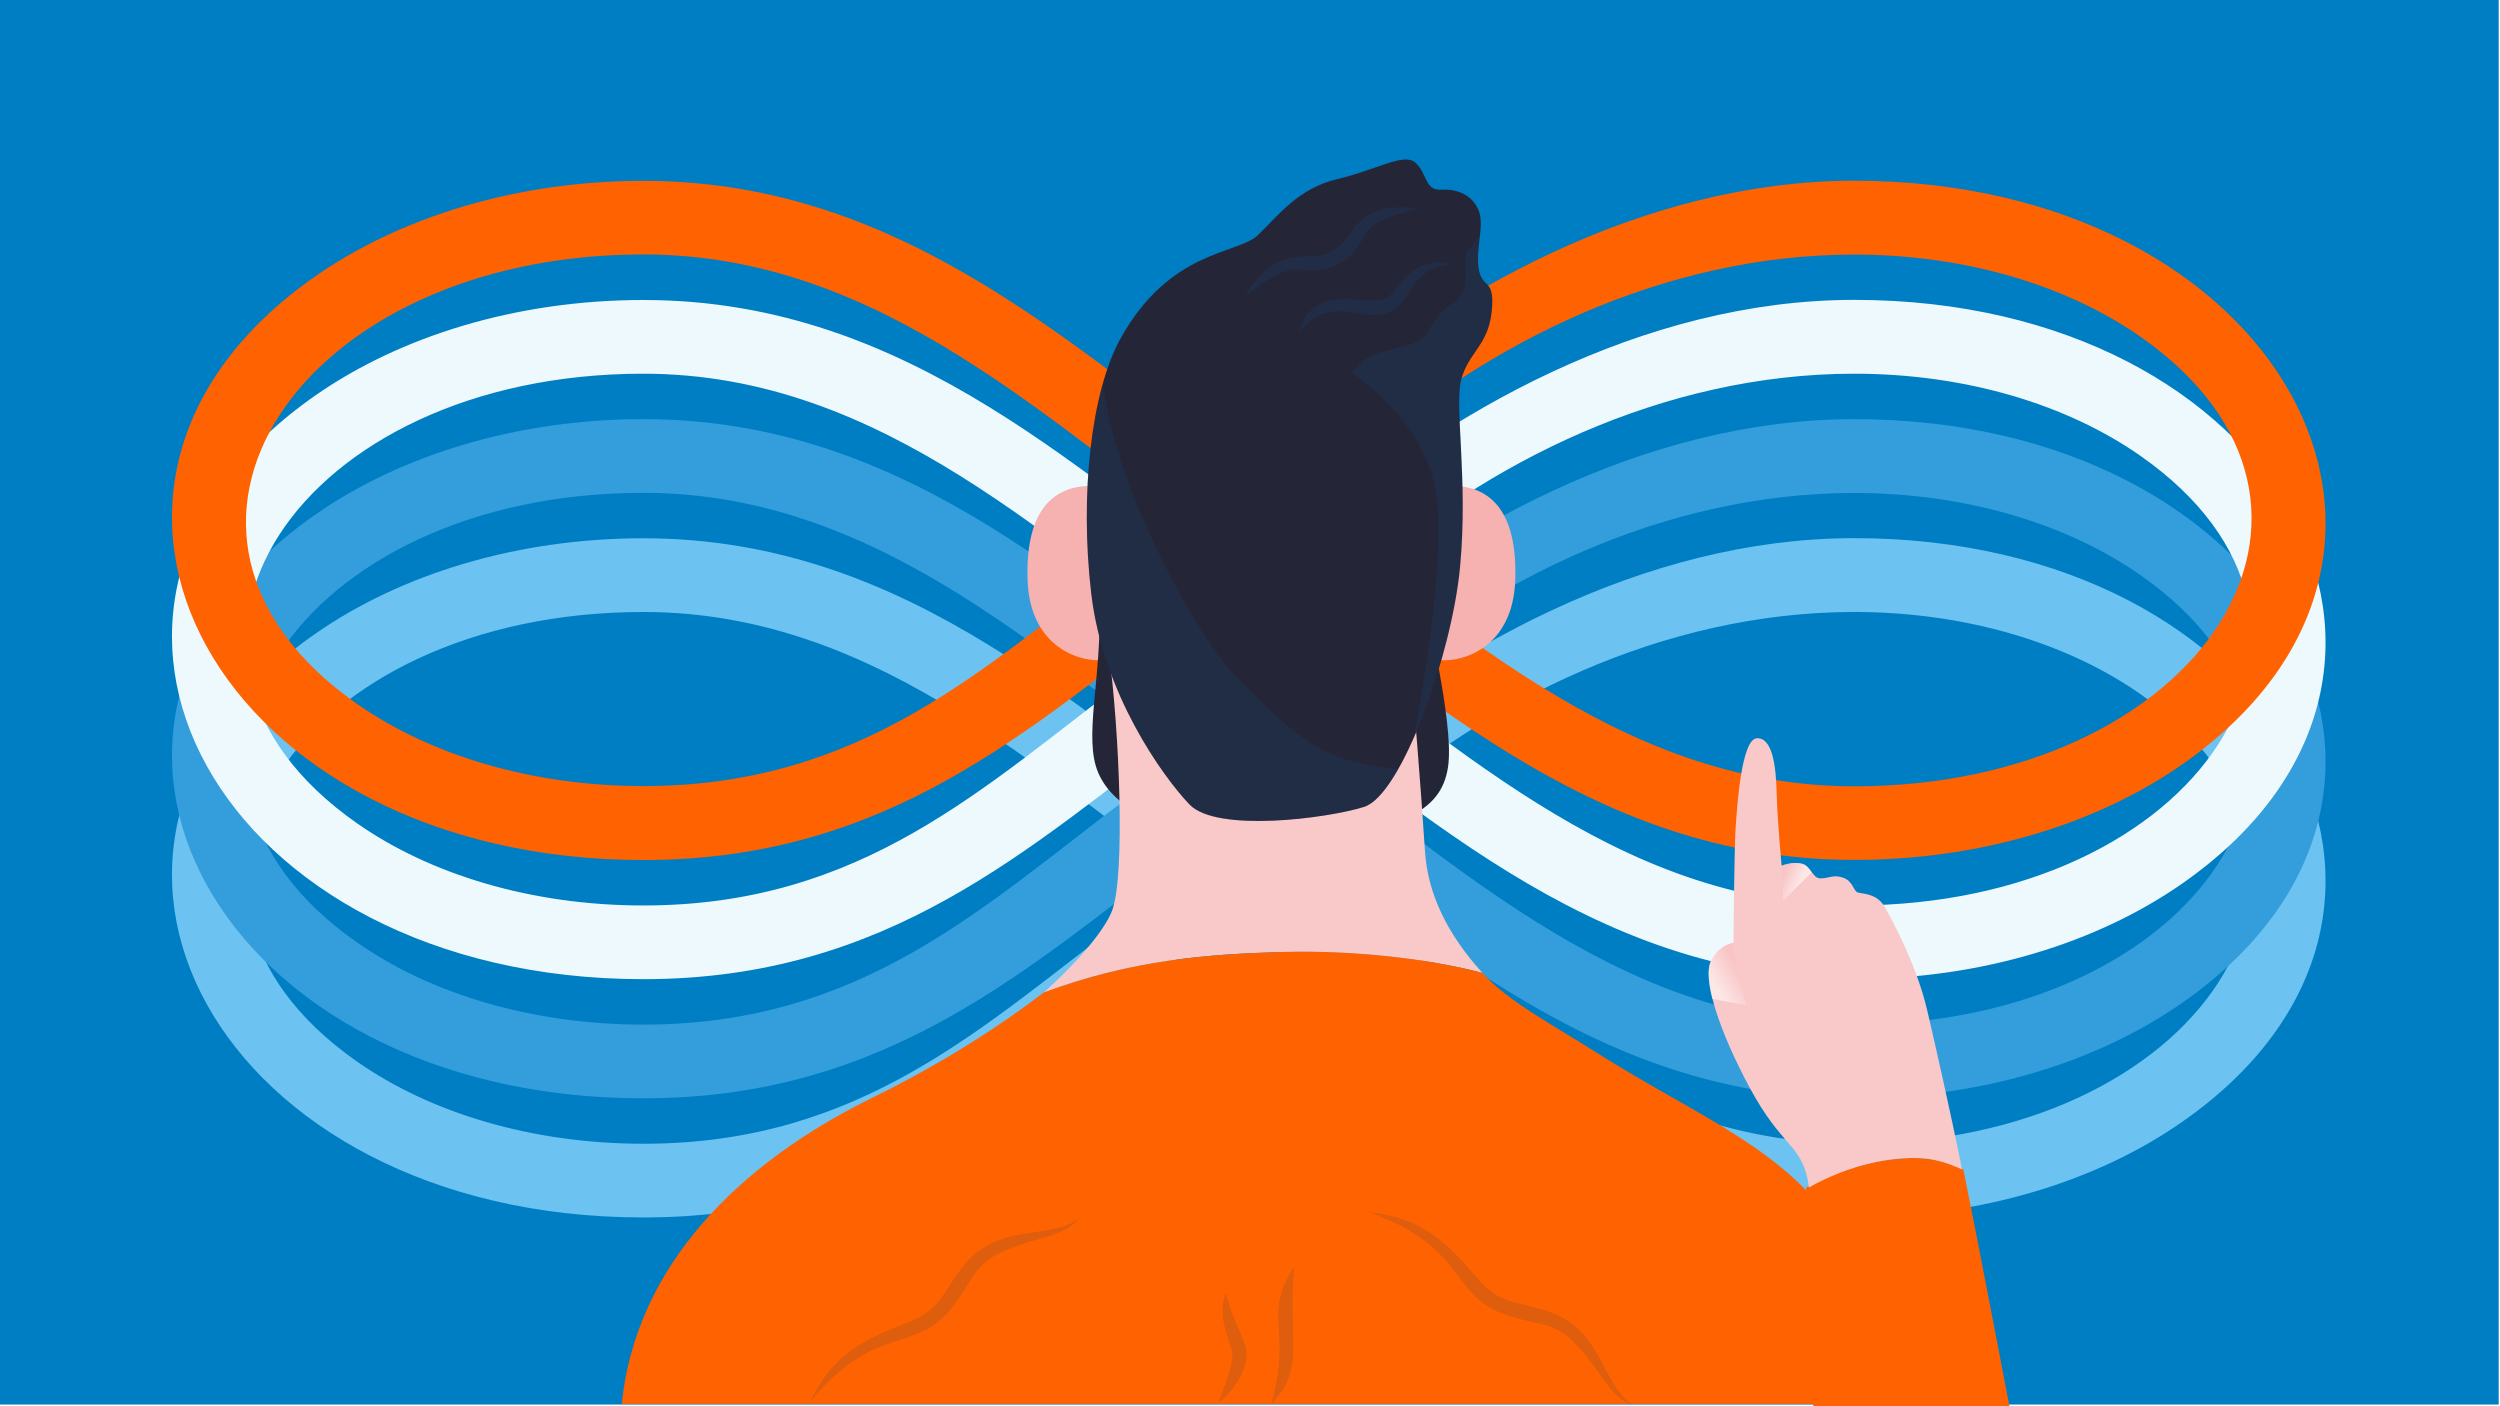
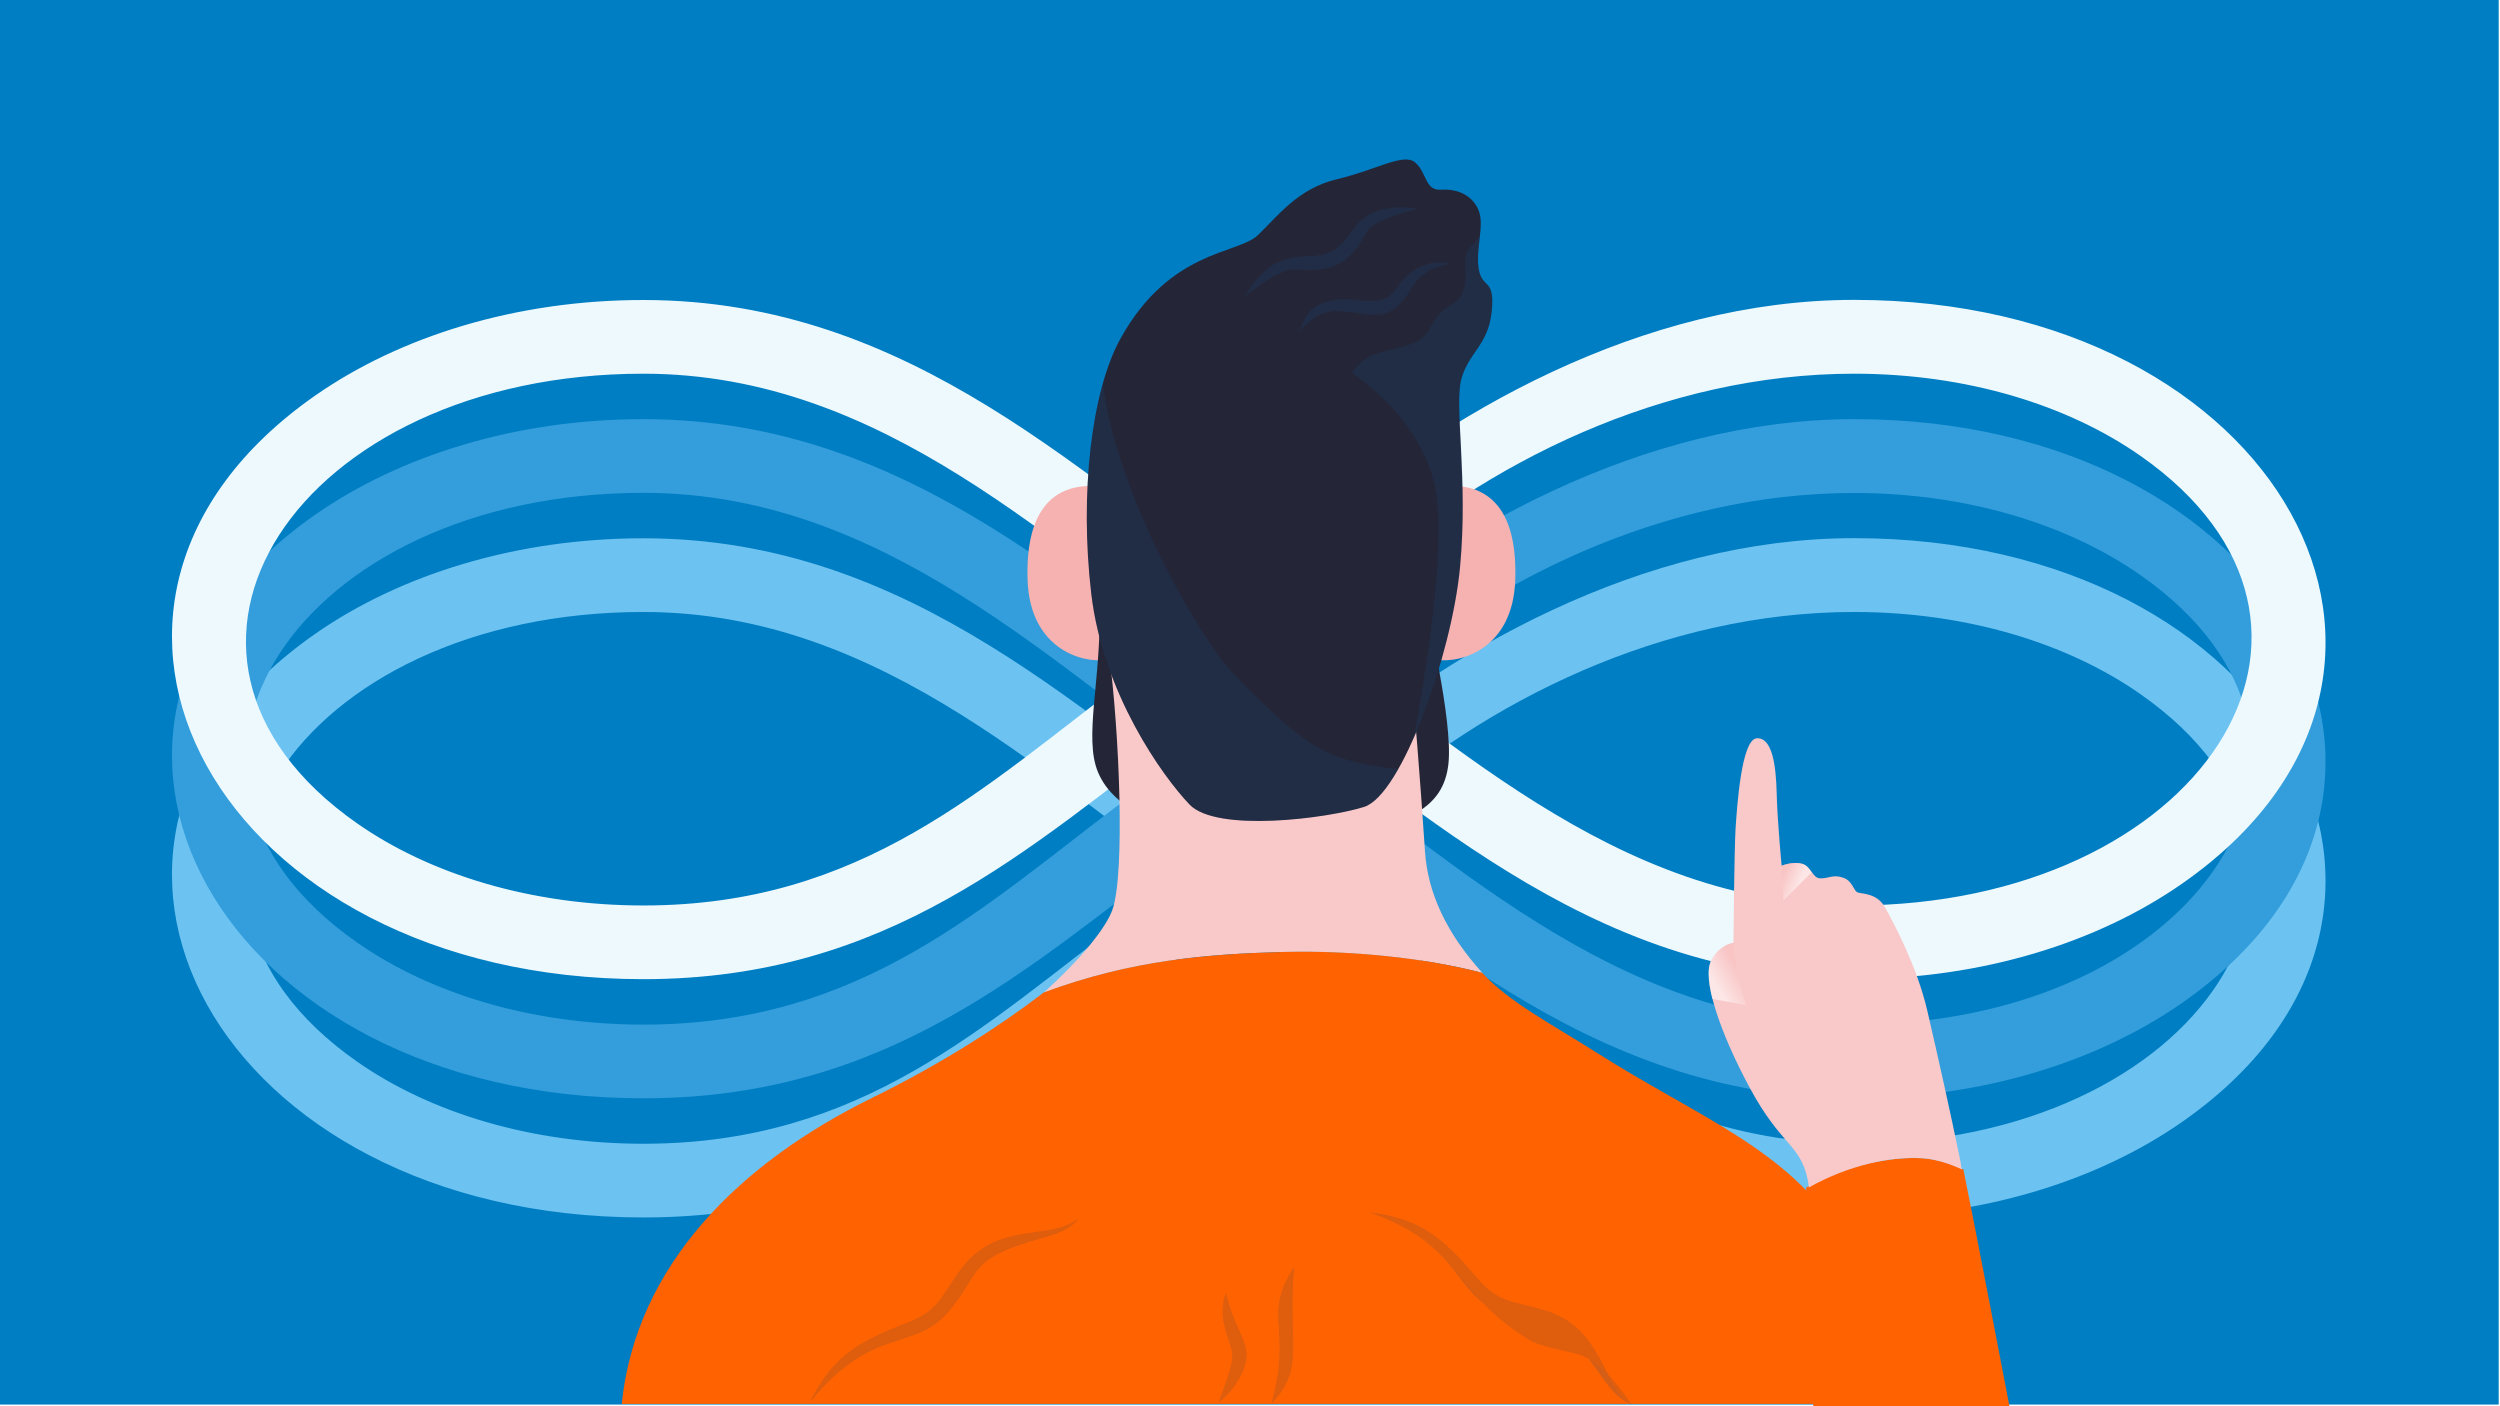
<svg xmlns="http://www.w3.org/2000/svg" version="1.1" id="Layer_1" x="0px" y="0px" viewBox="0 0 1920 1080" style="enable-background:new 0 0 1920 1080;" xml:space="preserve">
  <style type="text/css">
	.blue_x0020_shade_x0020_38{opacity:0.17;fill:#134C83;}
	.st0{fill:#007EC3;}
	.st1{fill:#6CC3F1;}
	.st2{fill:#339EDB;}
	.st3{fill:#EDF9FD;}
	.st4{fill:#FF6200;}
	.st5{fill:#F9C8C8;}
	.st6{filter:url(#Adobe_OpacityMaskFilter);}
	.st7{filter:url(#Adobe_OpacityMaskFilter_1_);}
	.st8{mask:url(#SVGID_1_);fill:url(#SVGID_2_);}
	.st9{opacity:0.55;fill:url(#SVGID_3_);}
	.st10{filter:url(#Adobe_OpacityMaskFilter_2_);}
	.st11{filter:url(#Adobe_OpacityMaskFilter_3_);}
	.st12{mask:url(#SVGID_4_);fill:url(#SVGID_5_);}
	.st13{opacity:0.55;fill:url(#SVGID_6_);}
	.st14{fill:#F6B1B1;}
	.st15{fill:#242638;}
	.st16{fill:#F9C9C9;}
	.st17{opacity:0.18;}
	.st18{fill:#134C83;}
	.st19{fill:#4B4B4B;}
</style>
  <rect id="Rectangle_1180_10_" x="-1" y="-1.3" class="st0" width="1920" height="1080" />
  <g>
    <path class="st1" d="M910.7,743.7C789.6,834.6,682.3,935,494.1,935c-327.1,0-483-287.2-251.9-448.3c65-45.3,154.1-73.3,251.9-73.3   c206.9,0,340.1,139.4,481.1,237.7c134,93.4,263.5,227.3,448.8,227.3c265.1,0,407.2-214.6,219.6-345.5   c-55.7-38.9-133.3-62.9-219.6-62.9c-146.6,0-283.5,68.5-378.9,154.6l-42.5-29.5c105.2-95,259.5-181.8,421.4-181.8   c327.1,0,483,287.2,251.9,448.3c-64.9,45.3-154,73.3-251.9,73.3c-206.9,0-340.1-139.4-481.1-237.7C808.8,603.8,679.3,470,494.1,470   c-265.1,0-407.2,214.6-219.6,345.5c55.7,38.9,133.4,62.9,219.6,62.9c168.1,0,260.7-90.5,373.3-175.1L910.7,743.7z" />
    <path class="st2" d="M910.7,652.2c-121.1,90.9-228.4,191.3-416.6,191.3c-327.1,0-483-287.2-251.9-448.3   c65-45.3,154.1-73.3,251.9-73.3c206.9,0,340.1,139.4,481.1,237.7c134,93.5,263.5,227.3,448.8,227.3   c265.1,0,407.2-214.6,219.6-345.4c-55.7-38.9-133.3-62.9-219.6-62.9c-146.6,0-283.5,68.5-378.9,154.6l-42.5-29.5   c105.2-95,259.5-181.8,421.4-181.8c327.1,0,483,287.2,251.9,448.3c-64.9,45.3-154,73.3-251.9,73.3   c-206.9,0-340.1-139.4-481.1-237.7c-134-93.5-263.5-227.3-448.8-227.3c-265.1,0-407.2,214.7-219.6,345.5   c55.7,38.9,133.4,62.9,219.6,62.9c168.1,0,260.7-90.5,373.3-175.1L910.7,652.2z" />
    <path class="st3" d="M910.7,560.7C789.6,651.6,682.3,752,494.1,752c-327.1,0-483-287.2-251.9-448.3c65-45.3,154.1-73.3,251.9-73.3   c206.9,0,340.1,139.4,481.1,237.7c134,93.5,263.5,227.3,448.8,227.3c265.1,0,407.2-214.6,219.6-345.5   c-55.7-38.9-133.3-62.9-219.6-62.9c-146.6,0-283.5,68.5-378.9,154.6l-42.5-29.5c105.2-94.9,259.5-181.8,421.4-181.8   c327.1,0,483,287.2,251.9,448.3c-64.9,45.3-154,73.3-251.9,73.3c-206.9,0-340.1-139.4-481.1-237.7C808.8,420.9,679.3,287,494.1,287   c-265.1,0-407.2,214.6-219.6,345.5c55.7,38.9,133.4,62.9,219.6,62.9c168.1,0,260.7-90.6,373.3-175.1L910.7,560.7z" />
-     <path class="st4" d="M910.7,469.2c-121.1,90.9-228.4,191.3-416.6,191.3c-327.1,0-483-287.2-251.9-448.3   c65-45.3,154.1-73.3,251.9-73.3c206.9,0,340.1,139.4,481.1,237.7c134,93.4,263.5,227.3,448.8,227.3   c265.1,0,407.2-214.6,219.6-345.5c-55.7-38.8-133.3-62.9-219.6-62.9c-146.6,0-283.5,68.5-378.9,154.6l-42.5-29.5   c105.2-95,259.5-181.8,421.4-181.8c327.1,0,483,287.2,251.9,448.3c-64.9,45.3-154,73.3-251.9,73.3   c-206.9,0-340.1-139.4-481.1-237.7c-134-93.5-263.5-227.3-448.8-227.3c-265.1,0-407.2,214.6-219.6,345.4   c55.7,38.9,133.4,62.9,219.6,62.9c168.1,0,260.7-90.6,373.3-175.1L910.7,469.2z" />
  </g>
  <g>
    <path class="st4" d="M1543.3,1080.3h-150.7c0,0-0.6-129.6-5.6-168.2c32.3-17.6,65.3-24,89.7-22.5c11,0.7,22,4.4,31.2,8.6   C1517.3,944.1,1543.3,1080.3,1543.3,1080.3z" />
    <g>
      <path class="st5" d="M1506.7,898.1c-9-4.2-19.7-7.9-30.3-8.6c-23.8-1.5-55.9,4.9-87.2,22.5c-0.3-2.7-0.7-4.9-1-6.6    c-5.8-26.8-20.3-25.4-44.2-69.6c-23.9-44.3-37.2-85.1-29.5-98.6c6.7-12.1,16.8-13.1,16.8-13.1s0.6-71.3,1.6-87.5    c1.1-16.4,4.4-69.1,16.4-69.6c11.9-0.6,14.7,21.2,15.2,42.4c0.5,21.2,3.8,55.5,3.8,55.5s7.6-3.3,15.2-1.7    c7.6,1.7,8.1,11.4,14.7,11.4c6.5,0,9.8-3.2,17.4-0.5c7.7,2.7,7.7,10.4,11.4,11.4c3.8,1.1,14.7,0.6,20.7,11.4    c6,10.9,24.5,44.6,32.6,79.9c8.2,35.4,17.4,76.4,25.4,115.5C1505.9,894.1,1506.3,896,1506.7,898.1z" />
      <defs>
        <filter id="Adobe_OpacityMaskFilter" filterUnits="userSpaceOnUse" x="1312.1" y="724.2" width="29.1" height="47.9">
          <feFlood style="flood-color:white;flood-opacity:1" result="back" />
          <feBlend in="SourceGraphic" in2="back" mode="normal" />
        </filter>
      </defs>
      <mask maskUnits="userSpaceOnUse" x="1312.1" y="724.2" width="29.1" height="47.9" id="SVGID_1_">
        <g class="st6">
          <defs>
            <filter id="Adobe_OpacityMaskFilter_1_" filterUnits="userSpaceOnUse" x="1312.1" y="724.2" width="29.1" height="47.9">
              <feFlood style="flood-color:white;flood-opacity:1" result="back" />
              <feBlend in="SourceGraphic" in2="back" mode="normal" />
            </filter>
          </defs>
          <mask maskUnits="userSpaceOnUse" x="1312.1" y="724.2" width="29.1" height="47.9" id="SVGID_1_">
            <g class="st7">
					</g>
          </mask>
          <linearGradient id="SVGID_2_" gradientUnits="userSpaceOnUse" x1="1318.557" y1="757.82" x2="1336.984" y2="746.885">
            <stop offset="0" style="stop-color:#000000" />
            <stop offset="0.997" style="stop-color:#FFFFFF" />
          </linearGradient>
          <path class="st8" d="M1314.3,737.2c-3.2,5.7-2.7,16.3,0.8,30l26.2,4.8c0,0-9.4-27.9-10.2-47.9      C1331.1,724.2,1321,725.1,1314.3,737.2z" />
        </g>
      </mask>
      <linearGradient id="SVGID_3_" gradientUnits="userSpaceOnUse" x1="1318.557" y1="757.82" x2="1336.984" y2="746.885">
        <stop offset="0" style="stop-color:#FFFFFF" />
        <stop offset="0.997" style="stop-color:#F8C0C0" />
      </linearGradient>
      <path class="st9" d="M1314.3,737.2c-3.2,5.7-2.7,16.3,0.8,30l26.2,4.8c0,0-9.4-27.9-10.2-47.9    C1331.1,724.2,1321,725.1,1314.3,737.2z" />
      <defs>
        <filter id="Adobe_OpacityMaskFilter_2_" filterUnits="userSpaceOnUse" x="1368.1" y="662.8" width="23.3" height="28.7">
          <feFlood style="flood-color:white;flood-opacity:1" result="back" />
          <feBlend in="SourceGraphic" in2="back" mode="normal" />
        </filter>
      </defs>
      <mask maskUnits="userSpaceOnUse" x="1368.1" y="662.8" width="23.3" height="28.7" id="SVGID_4_">
        <g class="st10">
          <defs>
            <filter id="Adobe_OpacityMaskFilter_3_" filterUnits="userSpaceOnUse" x="1368.1" y="662.8" width="23.3" height="28.7">
              <feFlood style="flood-color:white;flood-opacity:1" result="back" />
              <feBlend in="SourceGraphic" in2="back" mode="normal" />
            </filter>
          </defs>
          <mask maskUnits="userSpaceOnUse" x="1368.1" y="662.8" width="23.3" height="28.7" id="SVGID_4_">
            <g class="st11">
					</g>
          </mask>
          <linearGradient id="SVGID_5_" gradientUnits="userSpaceOnUse" x1="1381.322" y1="679.4" x2="1368.533" y2="673.919">
            <stop offset="0" style="stop-color:#000000" />
            <stop offset="0.997" style="stop-color:#FFFFFF" />
          </linearGradient>
          <path class="st12" d="M1391.4,670c-2-2.8-4-5.9-8.1-6.7c-7.6-1.7-15.2,1.7-15.2,1.7c1.5,17.2,1.5,26.6,1.5,26.6L1391.4,670z" />
        </g>
      </mask>
      <linearGradient id="SVGID_6_" gradientUnits="userSpaceOnUse" x1="1381.322" y1="679.4" x2="1368.533" y2="673.919">
        <stop offset="0" style="stop-color:#FFFFFF" />
        <stop offset="0.997" style="stop-color:#F8C0C0" />
      </linearGradient>
      <path class="st13" d="M1391.4,670c-2-2.8-4-5.9-8.1-6.7c-7.6-1.7-15.2,1.7-15.2,1.7c1.5,17.2,1.5,26.6,1.5,26.6L1391.4,670z" />
    </g>
  </g>
  <g>
    <path class="st14" d="M1115.1,373.2c30.6,0,50.4,21,48.6,72.5c-1.8,51.5-40.5,64.1-61.1,61L1115.1,373.2z" />
    <path class="st14" d="M837.8,373.2c-30.6,0-50.4,21-48.6,72.5s40.5,64.1,61.1,61L837.8,373.2z" />
    <path class="st15" d="M844.4,463.2c1.8,58.4-12.6,103.4-0.9,130.4c11.7,27,48.6,50.4,143.9,48.6c95.3-1.8,121.4-22.5,125-55.7   s-17.1-118.7-17.1-118.7L844.4,463.2z" />
    <path class="st16" d="M1138.5,747.2c-43.8-11.5-101.5-17.4-152-16.1c-59.2,1.6-117,6-184.8,31.1c29.3-26.4,47.8-50,52.6-63.4   c9.9-27.9,5.4-137.6-2.7-197.8l233.8,34.2c0,0,5.4,62.9,9,118.7C1096.5,686,1111.1,717,1138.5,747.2z" />
    <path class="st15" d="M860.6,259.9c37.8-68.1,89.9-64.7,105.2-79.1c15.3-14.4,30.6-36,61.1-43.2c30.6-7.2,51.3-20.7,60.2-12.6   c9,8.1,7.2,21.6,19.8,20.7c12.6-0.9,24.3,4.5,28.8,16.2s-2.7,29.7,0,45c2.7,15.3,12.6,6.3,9.9,32.4c-2.7,26.1-18,31.5-23.4,52.2   c-5.4,20.7,5.4,76.4-0.9,143.9c-6.3,67.4-45,175.3-73.7,184.3c-28.8,9-113.3,19.8-134-1.8c-20.7-21.6-66.5-85.4-75.5-161.9   C829.1,379.5,838.1,300.4,860.6,259.9z" />
    <g class="st17">
      <g>
        <path class="st18" d="M956.4,227.1c16.4-26.5,30.4-29.9,50-30.3c41.3-0.9,20.3-43.3,82.6-36.7c-11.1,3-25.8,6.9-35.2,13.4     c-8.7,6.8-11.6,28.1-36.7,32.8C992.8,210.9,996.1,196.5,956.4,227.1z" />
      </g>
      <g>
        <path class="st18" d="M956.4,227.1c16.4-26.5,30.4-29.9,50-30.3c41.3-0.9,20.3-43.3,82.6-36.7c-11.1,3-25.8,6.9-35.2,13.4     c-8.7,6.8-11.6,28.1-36.7,32.8C992.8,210.9,996.1,196.5,956.4,227.1z" />
      </g>
    </g>
    <g class="st17">
      <g>
        <path class="st18" d="M998.2,254.5c5.6-21.5,22.1-26.3,43.5-24.1c30.2,3,25.2-5.4,38.4-18c9.7-9.2,20.9-12.8,33.6-9.6     c-16.3,2.6-23.6,8.1-31.8,21.8C1057.8,264.8,1028.2,216.7,998.2,254.5z" />
      </g>
      <g>
-         <path class="st18" d="M998.2,254.5c5.6-21.5,22.1-26.3,43.5-24.1c30.2,3,25.2-5.4,38.4-18c9.7-9.2,20.9-12.8,33.6-9.6     c-16.3,2.6-23.6,8.1-31.8,21.8C1057.8,264.8,1028.2,216.7,998.2,254.5z" />
-       </g>
+         </g>
    </g>
    <path class="blue_x0020_shade_x0020_38" d="M1028.1,581.4c-26.3-9.4-49.2-31.7-79.6-62.7c-28-28.6-92.2-142.4-101.4-224.4   c-12.2,43.1-15.9,103.2-9,161.7c9,76.4,54.8,140.3,75.5,161.9c20.7,21.6,105.2,10.8,134,1.8c8.3-2.6,17.4-13.4,26.3-29   C1061.5,589.4,1043.4,586.9,1028.1,581.4z" />
    <path class="blue_x0020_shade_x0020_38" d="M1121.4,435.3c6.3-67.4-4.5-123.2,0.9-143.9c5.4-20.7,20.7-26.1,23.4-52.2   c2.7-26.1-7.2-17.1-9.9-32.4c-1.5-8.3,0-17.5,0.9-25.9c-2.9,3.6-6,7.4-8.8,10.6c-8.1,9.4,6.1,31-13.5,42.5   c-19.6,11.5-11.5,25.6-35.1,31.7c-23.6,6.1-29.7,5.4-41.1,20.9c0,0,58.7,36.4,65.4,97.1c5.9,52.7-12.7,156.2-17.7,182.5   C1103.1,527.2,1117.7,474.4,1121.4,435.3z" />
    <path class="st4" d="M1450.5,1078.2H477.5c10.8-106.1,89.9-184.8,192.4-235.1c52.9-26,98.5-55.3,131.7-80.9   c67.8-25,125.5-29.5,184.8-31.1c50.5-1.3,108.3,4.5,152,16.1c19.9,22,53.7,39.6,87.1,60.8c79.1,50.3,147.4,74.2,188.8,140.7   C1455.9,1015.3,1450.5,1078.2,1450.5,1078.2z" />
    <g class="st17">
      <g>
        <path class="st18" d="M622.3,1076.4c17.9-36.1,39.3-46.8,74.4-60.4c25.6-9.9,25.8-20.7,42.2-42.3c27.4-35.9,66.9-20.5,89.3-37.6     c-7.3,8.7-18.1,11.9-28.8,14.9c-57,15.8-45.7,26.1-70.5,55.7C702,1038.9,670.7,1016.8,622.3,1076.4z" />
      </g>
      <g>
        <path class="st19" d="M622.3,1076.4c17.9-36.1,39.3-46.8,74.4-60.4c25.6-9.9,25.8-20.7,42.2-42.3c27.4-35.9,66.9-20.5,89.3-37.6     c-7.3,8.7-18.1,11.9-28.8,14.9c-57,15.8-45.7,26.1-70.5,55.7C702,1038.9,670.7,1016.8,622.3,1076.4z" />
      </g>
    </g>
    <g class="st17">
      <g>
        <path class="st18" d="M1052.4,931.2c40,4.9,57.2,21.5,81.7,50.1c17.8,20.8,28.1,17.4,54,25.7c42.5,13.7,41.9,56.4,65.1,71.7     c-10.6-4-17.3-13.1-23.6-22.2c-33.9-48.5-39.8-34.4-76-48C1114.4,993.8,1124.7,956.9,1052.4,931.2z" />
      </g>
      <g>
-         <path class="st19" d="M1052.4,931.2c40,4.9,57.2,21.5,81.7,50.1c17.8,20.8,28.1,17.4,54,25.7c42.5,13.7,41.9,56.4,65.1,71.7     c-10.6-4-17.3-13.1-23.6-22.2c-33.9-48.5-39.8-34.4-76-48C1114.4,993.8,1124.7,956.9,1052.4,931.2z" />
+         <path class="st19" d="M1052.4,931.2c40,4.9,57.2,21.5,81.7,50.1c17.8,20.8,28.1,17.4,54,25.7c42.5,13.7,41.9,56.4,65.1,71.7     c-33.9-48.5-39.8-34.4-76-48C1114.4,993.8,1124.7,956.9,1052.4,931.2z" />
      </g>
    </g>
    <g class="st17">
      <g>
        <path class="st18" d="M993.7,973.4c-4.8,58.2,8.8,77.3-17.1,104.3C992.9,1019.3,969.4,1011.2,993.7,973.4z" />
      </g>
      <g>
        <path class="st19" d="M993.7,973.4c-4.8,58.2,8.8,77.3-17.1,104.3C992.9,1019.3,969.4,1011.2,993.7,973.4z" />
      </g>
    </g>
    <g class="st17">
      <g>
        <path class="st18" d="M941.5,993.2c6,25.5,16.5,36.4,15.7,48.6c-0.8,12.2-10.6,27.1-21.1,35c3.9-11.2,10.6-27.5,10.5-35.2     C947.3,1032.8,933.7,1013.9,941.5,993.2z" />
      </g>
      <g>
        <path class="st19" d="M941.5,993.2c6,25.5,16.5,36.4,15.7,48.6c-0.8,12.2-10.6,27.1-21.1,35c3.9-11.2,10.6-27.5,10.5-35.2     C947.3,1032.8,933.7,1013.9,941.5,993.2z" />
      </g>
    </g>
  </g>
</svg>